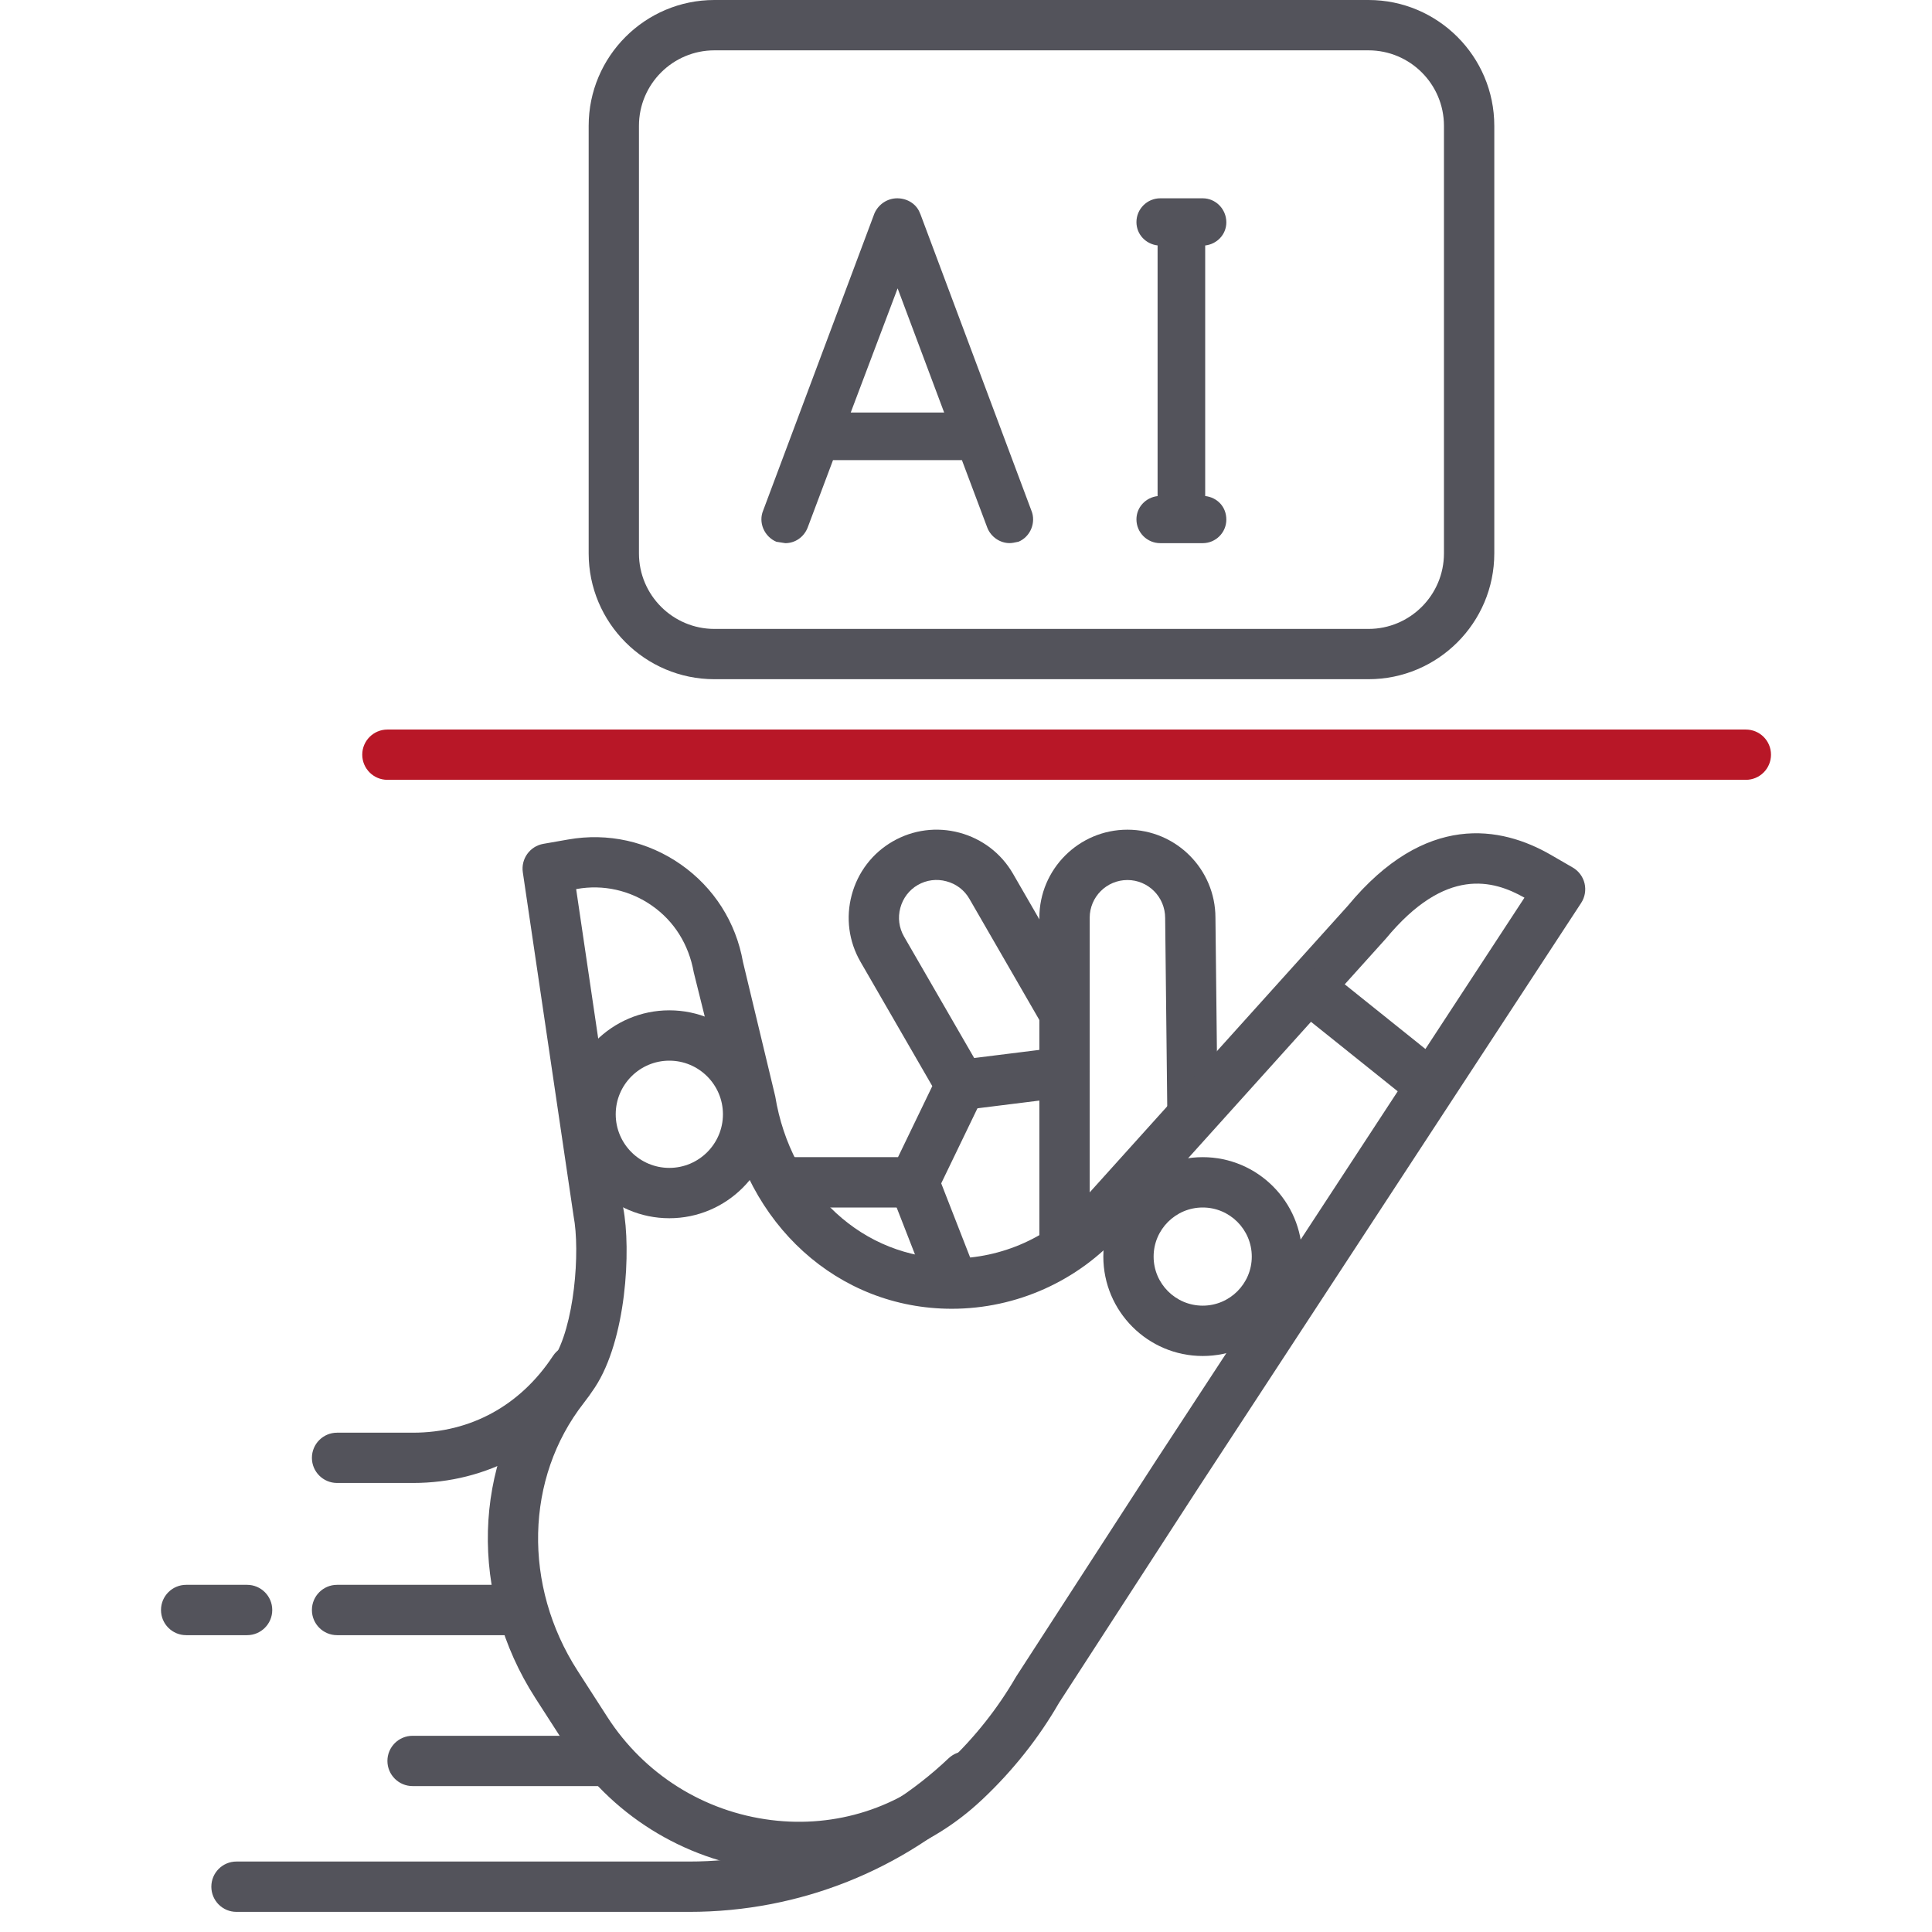
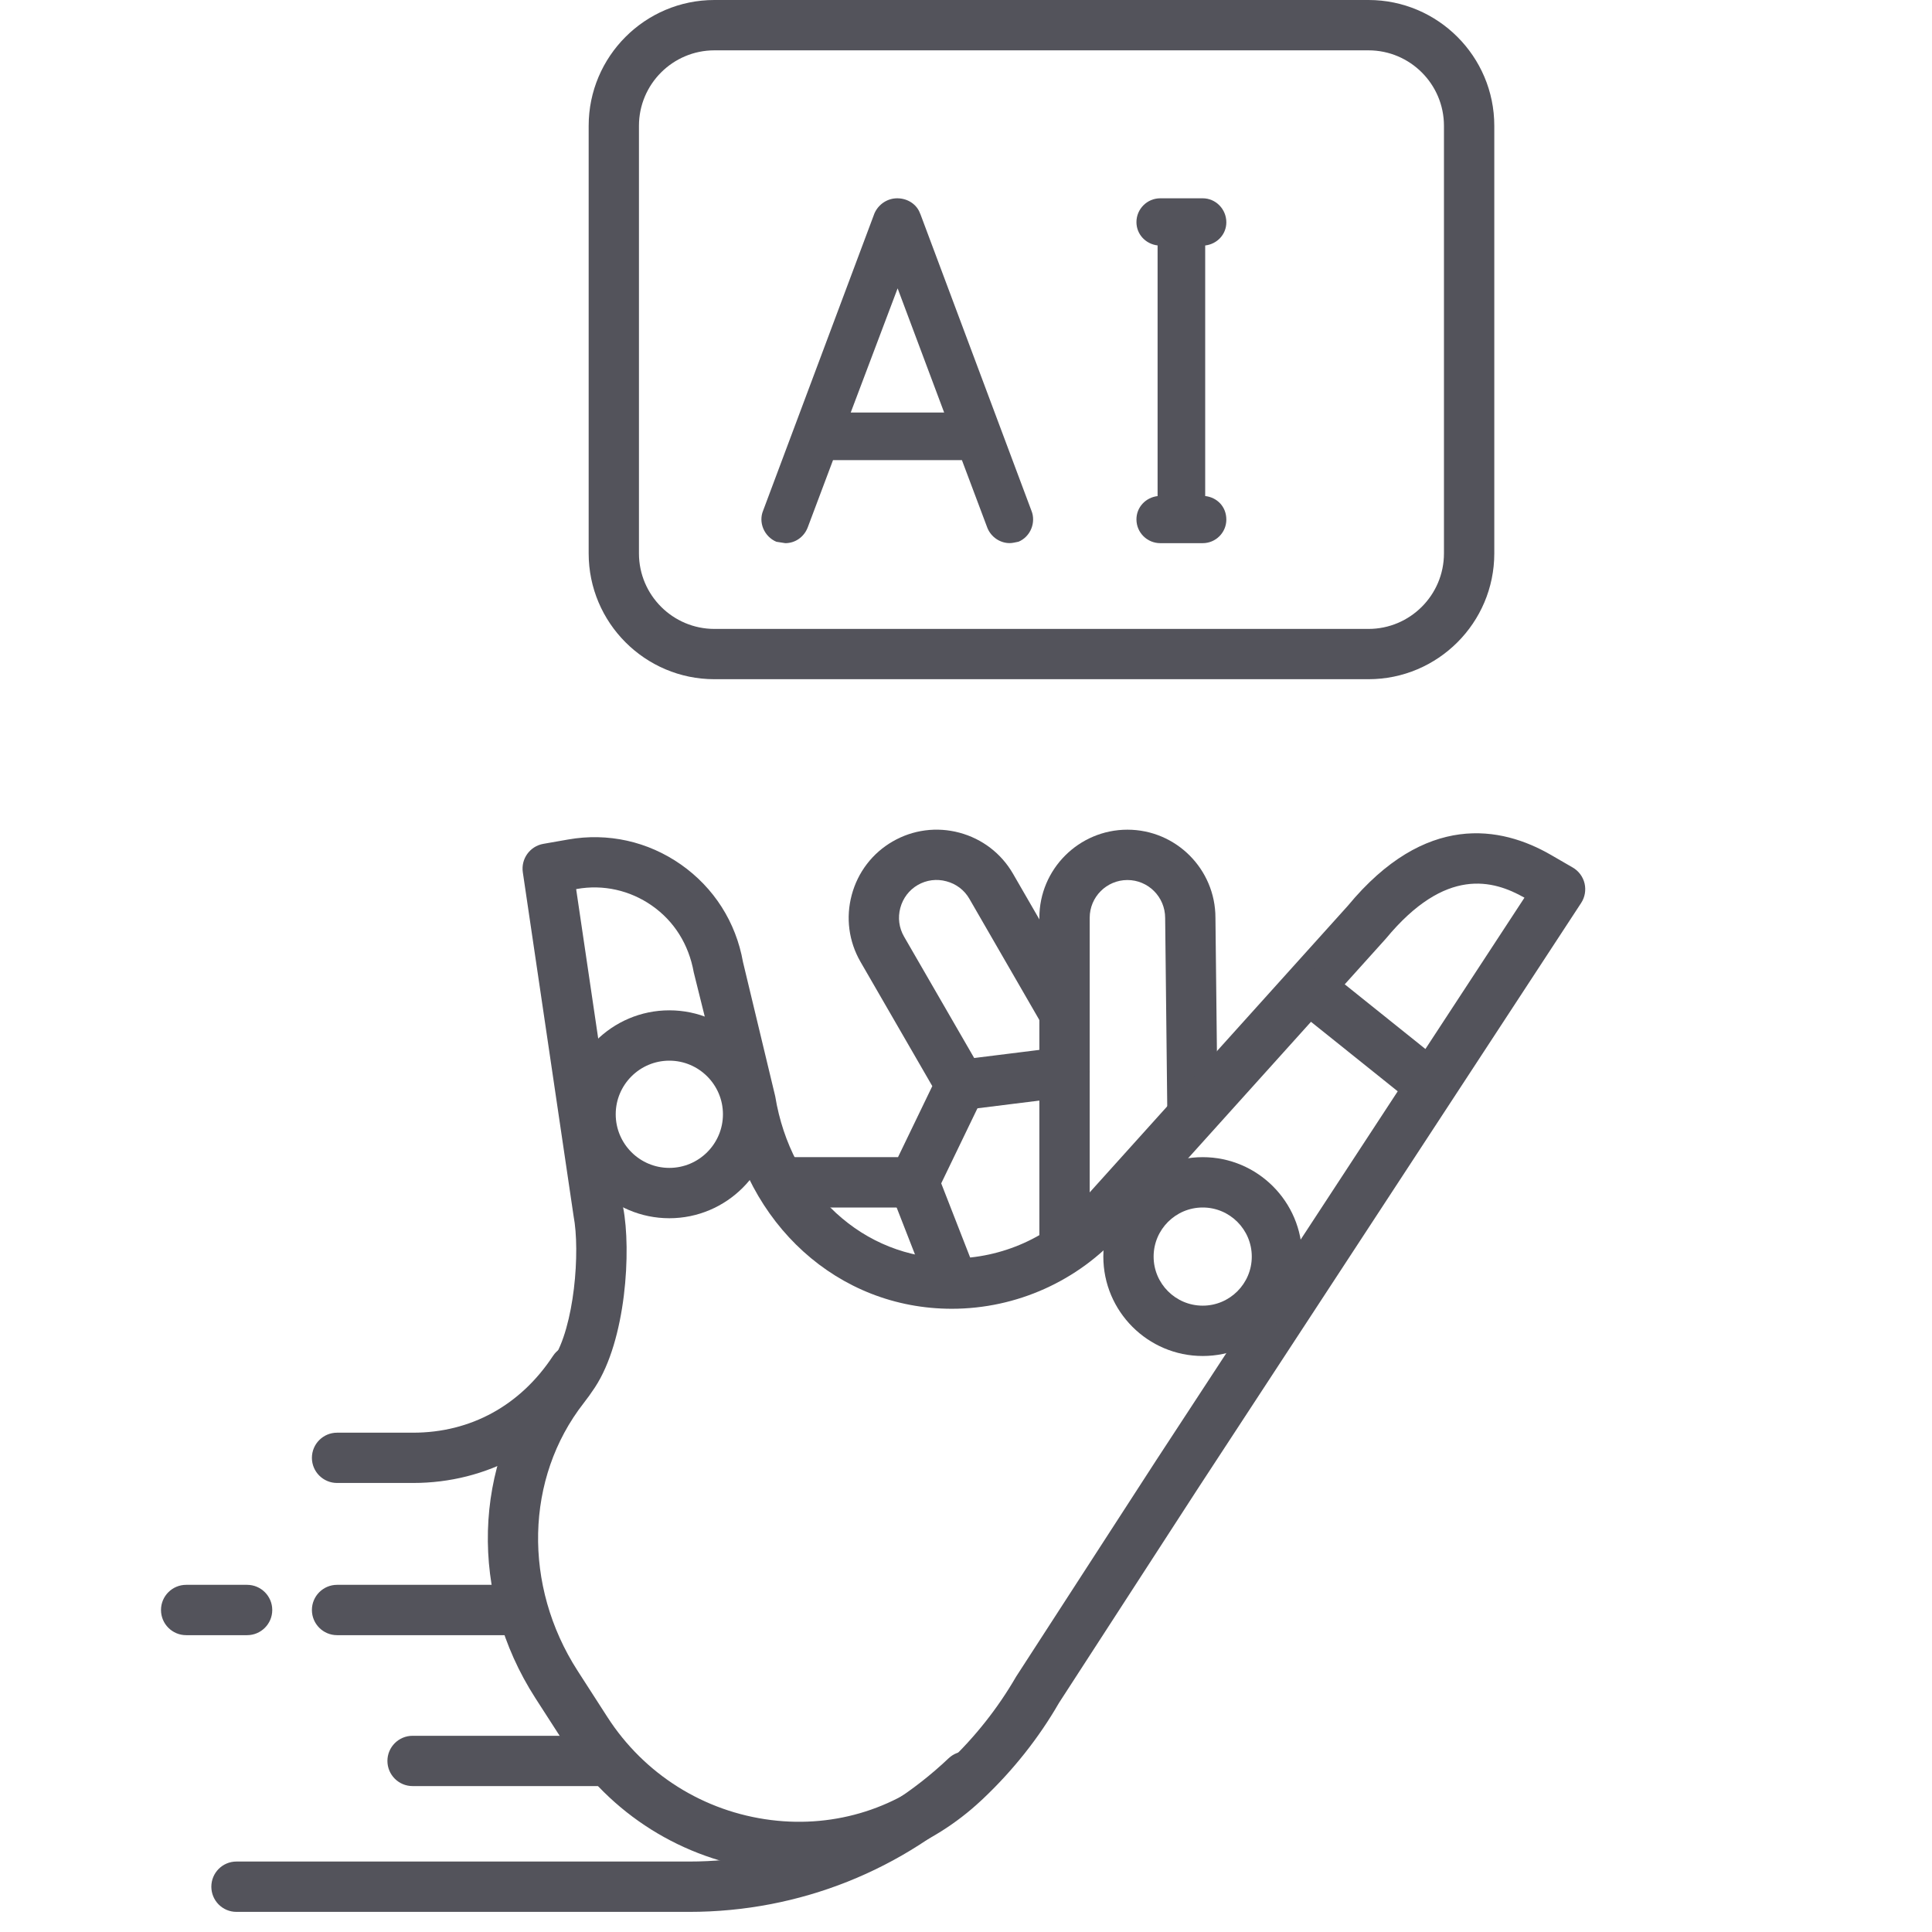
<svg xmlns="http://www.w3.org/2000/svg" width="36" height="36" viewBox="0 0 36 36" fill="none">
  <g clip-path="url(#clip0_2960_2312)">
-     <path d="M32.531 14.531H7.219C6.96 14.531 6.75 14.321 6.75 14.062C6.75 13.804 6.96 13.594 7.219 13.594H32.531C32.791 13.594 33 13.804 33 14.062C33 14.321 32.791 14.531 32.531 14.531Z" fill="#B81727" />
    <path d="M12.844 35.625H4.406C4.147 35.625 3.938 35.415 3.938 35.156C3.938 34.897 4.147 34.687 4.406 34.687H12.844C14.65 34.687 16.367 34.004 17.677 32.762C17.866 32.585 18.162 32.592 18.34 32.781C18.518 32.968 18.511 33.265 18.322 33.443C16.837 34.851 14.891 35.625 12.844 35.625V35.625Z" fill="#53535B" />
    <path d="M7.697 27.633H6.281C6.022 27.633 5.812 27.423 5.812 27.165C5.812 26.906 6.022 26.696 6.281 26.696H7.697C8.772 26.696 9.697 26.188 10.304 25.266C10.446 25.05 10.737 24.99 10.953 25.132C11.169 25.274 11.229 25.565 11.087 25.781C10.313 26.958 9.077 27.633 7.697 27.633V27.633Z" fill="#53535B" />
    <path d="M19.836 23.672C19.577 23.672 19.367 23.462 19.367 23.204V17.101C19.367 16.196 20.103 15.46 21.008 15.46C21.913 15.46 22.648 16.196 22.648 17.101L22.687 20.62C22.69 20.879 22.483 21.091 22.224 21.094H22.219C21.962 21.094 21.753 20.888 21.75 20.631L21.711 17.106C21.711 16.713 21.395 16.398 21.008 16.398C20.62 16.398 20.305 16.713 20.305 17.101V23.204C20.305 23.462 20.095 23.672 19.836 23.672Z" fill="#53535B" />
    <path d="M17.027 22.5H14.641C14.382 22.5 14.172 22.29 14.172 22.031C14.172 21.772 14.382 21.562 14.641 21.562H16.733L17.372 20.238L16.033 17.92C15.815 17.541 15.757 17.099 15.871 16.675C15.985 16.251 16.256 15.897 16.634 15.679C17.012 15.461 17.454 15.403 17.878 15.516C18.302 15.63 18.656 15.901 18.875 16.279L20.181 18.541C20.31 18.766 20.233 19.052 20.009 19.182C19.784 19.311 19.498 19.234 19.369 19.01L18.063 16.748C17.97 16.586 17.818 16.47 17.636 16.422C17.453 16.372 17.264 16.397 17.102 16.49C16.941 16.583 16.825 16.735 16.776 16.918C16.727 17.1 16.752 17.289 16.845 17.451L18.308 19.984C18.386 20.119 18.391 20.283 18.324 20.422L17.449 22.235C17.371 22.397 17.207 22.5 17.027 22.5Z" fill="#53535B" />
    <path d="M14.887 34.884C14.677 34.884 14.466 34.87 14.255 34.844C12.723 34.653 11.366 33.801 10.532 32.505L9.975 31.64C8.738 29.718 8.803 27.278 10.137 25.568C10.195 25.494 10.249 25.417 10.302 25.337C10.707 24.723 10.813 23.311 10.688 22.66L9.742 16.254C9.705 16.003 9.874 15.768 10.124 15.724L10.586 15.643C11.327 15.512 12.072 15.678 12.688 16.109C13.303 16.54 13.713 17.184 13.844 17.924L14.445 20.427C14.735 22.204 16.088 23.45 17.735 23.45C18.672 23.45 19.568 23.048 20.19 22.346L25.114 16.879C26.561 15.128 27.971 15.394 28.898 15.929L29.304 16.164C29.416 16.228 29.496 16.336 29.526 16.461C29.555 16.586 29.533 16.718 29.462 16.826L22.33 27.723L19.732 31.732C19.36 32.378 18.881 32.984 18.321 33.514C18.32 33.515 18.279 33.554 18.278 33.554C17.356 34.415 16.147 34.883 14.887 34.883V34.884ZM10.736 16.569L11.612 22.503C11.764 23.297 11.668 24.966 11.085 25.853C11.019 25.954 10.948 26.052 10.875 26.146C9.786 27.541 9.741 29.546 10.763 31.133L11.32 31.998C12.004 33.059 13.115 33.758 14.37 33.914C15.577 34.065 16.767 33.684 17.638 32.869L17.998 33.174L17.676 32.833C18.17 32.365 18.593 31.83 18.933 31.243L21.543 27.212L28.406 16.727C27.828 16.4 26.939 16.141 25.823 17.491L20.889 22.97C20.09 23.87 18.94 24.387 17.735 24.387C15.618 24.387 13.885 22.817 13.518 20.57L13.491 20.386L12.927 18.118C12.833 17.593 12.559 17.163 12.149 16.876C11.739 16.589 11.24 16.477 10.748 16.565L10.736 16.568L10.736 16.569Z" fill="#53535B" />
    <path d="M22.411 25.267C21.389 25.267 20.559 24.436 20.559 23.415C20.559 22.393 21.389 21.562 22.411 21.562C23.432 21.562 24.263 22.393 24.263 23.415C24.263 24.436 23.432 25.267 22.411 25.267ZM22.411 22.5C21.906 22.5 21.496 22.91 21.496 23.415C21.496 23.919 21.906 24.329 22.411 24.329C22.915 24.329 23.325 23.919 23.325 23.415C23.325 22.91 22.915 22.5 22.411 22.5Z" fill="#53535B" />
    <path d="M12.472 22.7C11.404 22.7 10.535 21.83 10.535 20.763C10.535 19.696 11.404 18.826 12.472 18.826C13.539 18.826 14.408 19.695 14.408 20.763C14.408 21.831 13.539 22.7 12.472 22.7ZM12.472 19.764C11.921 19.764 11.473 20.212 11.473 20.763C11.473 21.314 11.921 21.762 12.472 21.762C13.022 21.762 13.471 21.314 13.471 20.763C13.471 20.212 13.022 19.764 12.472 19.764Z" fill="#53535B" />
    <path d="M26.656 20.693C26.553 20.693 26.45 20.659 26.363 20.59L24.234 18.884C24.032 18.722 24 18.427 24.162 18.225C24.324 18.023 24.619 17.991 24.821 18.152L26.949 19.858C27.151 20.02 27.183 20.315 27.022 20.517C26.93 20.633 26.793 20.693 26.656 20.693Z" fill="#53535B" />
-     <path d="M17.902 20.687C17.669 20.687 17.467 20.514 17.437 20.276C17.405 20.02 17.587 19.785 17.844 19.753L19.778 19.512C20.033 19.477 20.27 19.662 20.301 19.918C20.334 20.175 20.151 20.41 19.895 20.442L17.96 20.683C17.941 20.686 17.921 20.687 17.902 20.687Z" fill="#53535B" />
+     <path d="M17.902 20.687C17.405 20.02 17.587 19.785 17.844 19.753L19.778 19.512C20.033 19.477 20.27 19.662 20.301 19.918C20.334 20.175 20.151 20.41 19.895 20.442L17.96 20.683C17.941 20.686 17.921 20.687 17.902 20.687Z" fill="#53535B" />
    <path d="M17.737 24.316C17.549 24.316 17.372 24.203 17.3 24.018L16.591 22.201C16.497 21.96 16.616 21.689 16.857 21.594C17.099 21.5 17.37 21.619 17.464 21.86L18.173 23.677C18.268 23.918 18.148 24.19 17.907 24.284C17.851 24.305 17.793 24.316 17.737 24.316Z" fill="#53535B" />
    <path d="M9.562 30.469H6.281C6.022 30.469 5.812 30.259 5.812 30C5.812 29.741 6.022 29.531 6.281 29.531H9.562C9.821 29.531 10.031 29.741 10.031 30C10.031 30.259 9.821 30.469 9.562 30.469Z" fill="#53535B" />
    <path d="M4.604 30.469H3.469C3.21 30.469 3 30.259 3 30C3 29.741 3.21 29.531 3.469 29.531H4.604C4.863 29.531 5.073 29.741 5.073 30C5.073 30.259 4.863 30.469 4.604 30.469Z" fill="#53535B" />
    <path d="M11.153 33.281H7.688C7.429 33.281 7.219 33.071 7.219 32.812C7.219 32.554 7.429 32.344 7.688 32.344H11.153C11.412 32.344 11.622 32.554 11.622 32.812C11.622 33.071 11.412 33.281 11.153 33.281Z" fill="#53535B" />
    <path d="M25.5 12.656H13.312C12.02 12.656 10.969 11.605 10.969 10.312V2.344C10.969 1.051 12.02 0 13.312 0H25.5C26.792 0 27.844 1.051 27.844 2.344V10.312C27.844 11.605 26.792 12.656 25.5 12.656ZM13.312 0.938C12.537 0.938 11.906 1.568 11.906 2.344V10.312C11.906 11.088 12.537 11.719 13.312 11.719H25.5C26.275 11.719 26.906 11.088 26.906 10.312V2.344C26.906 1.568 26.275 0.938 25.5 0.938H13.312Z" fill="#53535B" />
    <path d="M17.146 3.983C17.088 3.811 16.916 3.695 16.718 3.695C16.538 3.695 16.37 3.803 16.294 3.976L14.22 9.514C14.176 9.619 14.177 9.738 14.222 9.848C14.269 9.96 14.358 10.05 14.467 10.095L14.633 10.121C14.816 10.121 14.979 10.009 15.049 9.832L15.522 8.574H17.924L18.399 9.838C18.468 10.007 18.634 10.12 18.813 10.12C18.841 10.12 18.864 10.117 18.89 10.112L18.979 10.094C19.085 10.05 19.173 9.961 19.217 9.85C19.261 9.742 19.261 9.619 19.221 9.521L17.147 3.981L17.146 3.983ZM15.852 7.687L16.726 5.373L17.593 7.687H15.852Z" fill="#53535B" />
    <path d="M22.457 9.243V4.574C22.677 4.549 22.851 4.369 22.851 4.143C22.851 3.896 22.653 3.695 22.411 3.695H21.62C21.375 3.695 21.176 3.894 21.176 4.139C21.176 4.367 21.349 4.547 21.57 4.573V9.244C21.349 9.27 21.176 9.45 21.176 9.678C21.176 9.923 21.375 10.121 21.62 10.121H22.411C22.653 10.121 22.851 9.924 22.851 9.682C22.851 9.439 22.677 9.268 22.457 9.243Z" fill="#53535B" />
  </g>
  <defs>
    <clipPath id="clip0_2960_2312">
      <rect width="30" height="35.625" fill="white" transform="translate(3)" />
    </clipPath>
  </defs>
</svg>